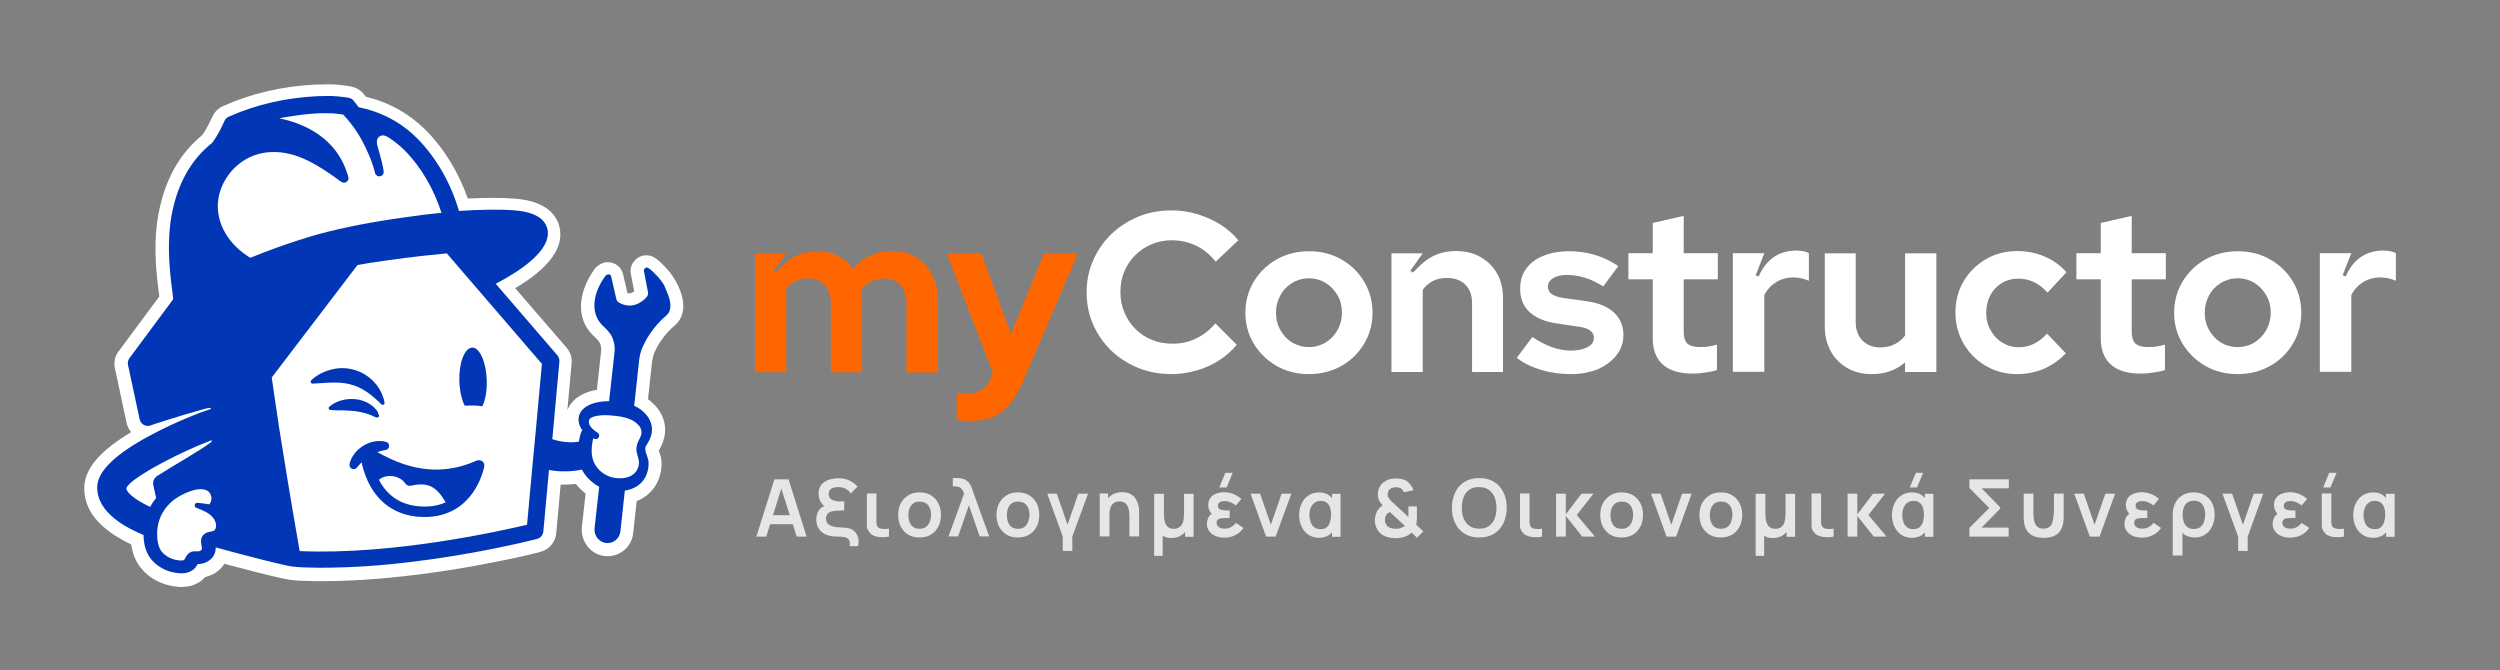
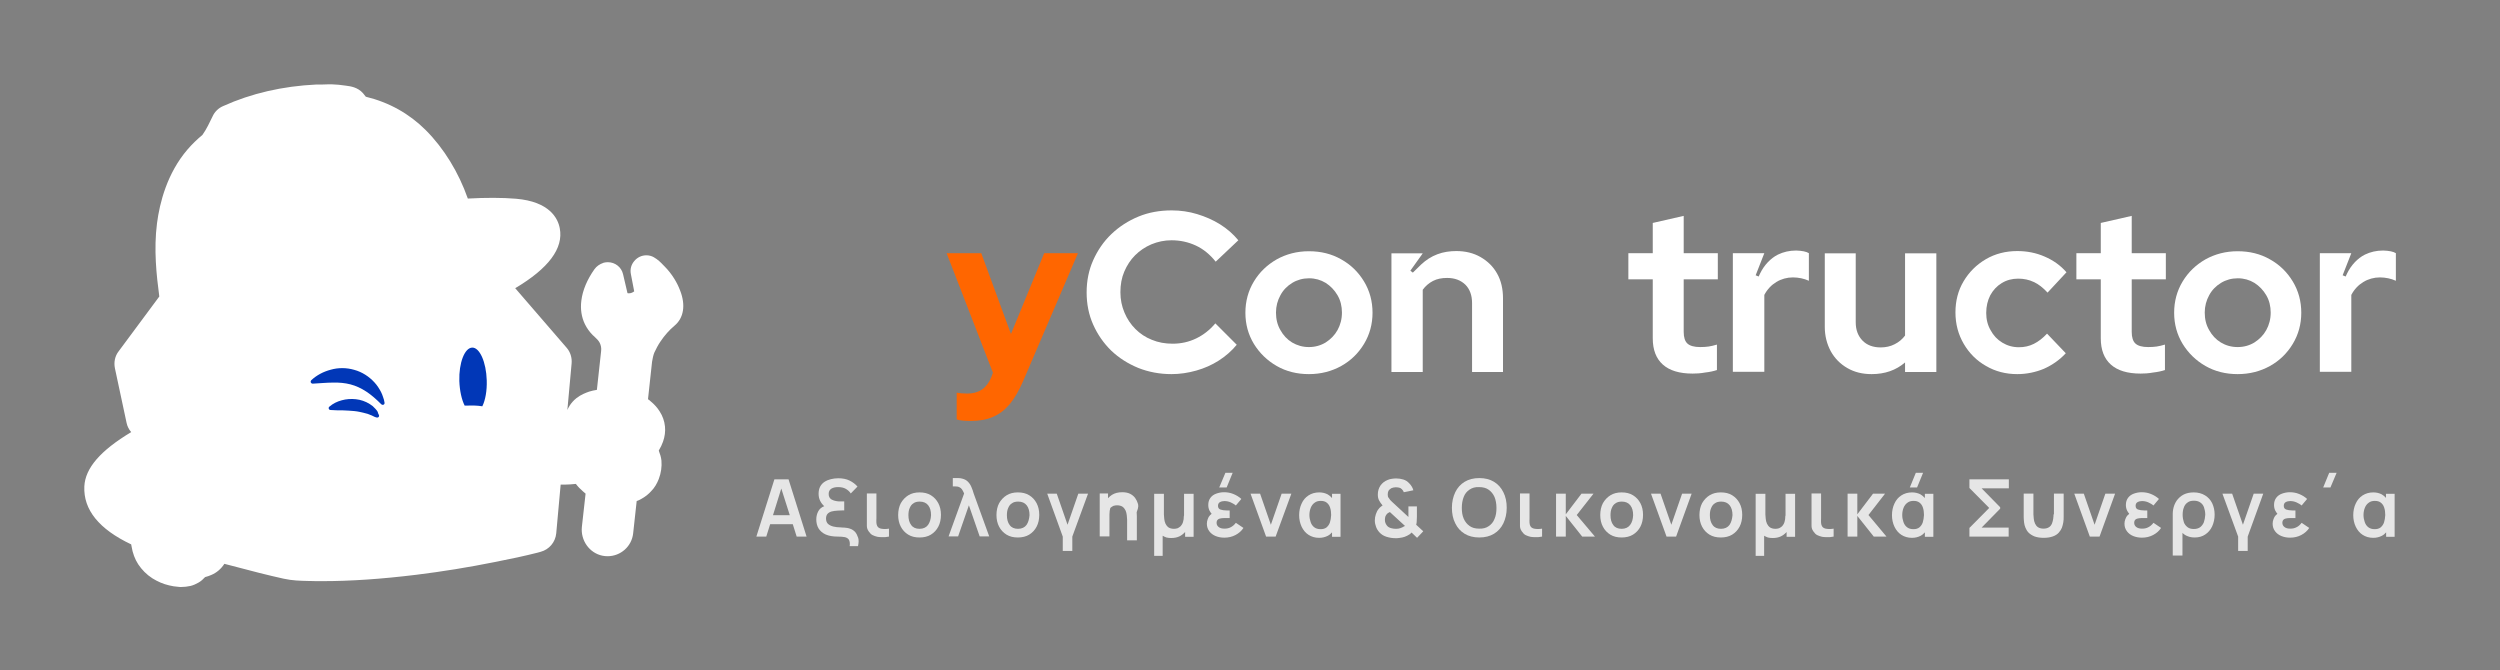
<svg xmlns="http://www.w3.org/2000/svg" id="Layer_1" x="0px" y="0px" viewBox="0 0 1414 379" style="enable-background:new 0 0 1414 379;" xml:space="preserve">
  <rect x="0" y="0" width="1414" height="379" fill="#808080" stroke="none" />
  <style type="text/css">	.st0{fill:#F2F2F2;}	.st1{fill:#E6E6E6;}	.st2{fill:#0137B7;}	.st3{fill:#1A1A1A;}	.st4{fill:#FFFFFF;}	.st5{fill:#FF6600;}	.st6{fill:#FAF8F6;}	.st7{fill:#697E9A;}	.st8{fill:#A9B2C3;}	.st9{fill:#012B8D;}	.st10{fill:#0137B7;stroke:#FFFFFF;stroke-width:2;stroke-miterlimit:10;}	.st11{fill:#FD6B02;}	.st12{fill:#062A78;}	.st13{fill:#0241CF;}</style>
  <g>
    <path class="st1" d="M438,271.1l-10.2,32.4h5.6l2.2-7h12.8l2.2,7h5.6l-10.2-32.4H438z M437.2,291.4l4.7-15.1l4.8,15.1H437.2z" />
    <path class="st1" d="M483.6,300.8c-0.8-0.8-1.8-1.5-2.9-1.8c-0.5-0.2-1-0.3-1.6-0.4c-0.6-0.1-1.1-0.1-1.7-0.2c-0.6,0-1.2,0-1.8-0.1  c-1.6,0-3.1-0.2-4.3-0.5s-2.2-0.8-3-1.5c-0.7-0.7-1.1-1.7-1.1-3c0-1.1,0.3-2,0.8-2.6s1.3-1.1,2.3-1.4c1-0.3,2.2-0.4,3.6-0.5  c1,0,1.8-0.1,2.3-0.1c0.5,0,0.8,0,0.9,0c0.2,0,0.3,0,0.4,0v-5.1c-0.2,0-0.4,0-0.8,0s-0.8,0-1.2,0c-0.4,0-0.8,0-1,0  c-1.7-0.1-3.1-0.5-4.2-1.1c-1.1-0.7-1.6-1.7-1.6-3.1c0-1.4,0.5-2.3,1.5-3c1-0.6,2.3-0.9,3.8-0.9c1.7,0,3.2,0.3,4.4,1  c1.2,0.7,2.1,1.5,2.8,2.6l3.8-3.9c-1.2-1.4-2.7-2.5-4.5-3.4s-4-1.3-6.4-1.3c-1.4,0-2.8,0.2-4.1,0.5c-1.3,0.3-2.5,0.8-3.6,1.5  c-1.1,0.7-1.9,1.6-2.5,2.7c-0.6,1.1-0.9,2.5-0.9,4.1c0,1.5,0.3,2.8,0.9,4c0.6,1.2,1.4,2.2,2.3,3c-1.6,0.6-2.7,1.6-3.4,2.9  s-1.1,2.9-1.1,4.6c0,1.9,0.4,3.6,1.3,5.1c0.9,1.4,2.2,2.6,4,3.4c1.8,0.8,4.1,1.2,7,1.2c1.5,0,2.8,0.1,3.8,0.3  c1,0.2,1.8,0.7,2.3,1.4c0.5,0.8,0.7,2,0.5,3.7h4.7c0.4-1.8,0.5-3.4,0.1-4.7C484.9,302.8,484.4,301.7,483.6,300.8z" />
    <path class="st1" d="M498.9,299.1c-0.5,0-1-0.2-1.5-0.4c-0.5-0.2-0.9-0.6-1.2-1.1c-0.3-0.5-0.4-1.1-0.5-1.8s0-1.6,0-2.6v-14.1h-5.4  v14.4c0,1.5,0,2.8,0,3.9c0,1.1,0.3,2.1,1,3.1c0.7,1,1.4,1.8,2.3,2.2c0.9,0.4,1.7,0.7,2.6,0.9c0.6,0.1,1.3,0.2,2.1,0.2  c0.8,0,1.6,0,2.4,0c0.8-0.1,1.5-0.2,2.1-0.3v-4.5c-0.6,0.1-1.3,0.2-2,0.2C500.1,299.2,499.5,299.2,498.9,299.1z" />
    <path class="st1" d="M526.5,280.1c-1.8-1.1-3.9-1.6-6.4-1.6c-2.4,0-4.5,0.5-6.3,1.6s-3.2,2.6-4.3,4.5c-1,1.9-1.5,4.2-1.5,6.7  c0,2.5,0.5,4.7,1.5,6.6c1,1.9,2.4,3.4,4.2,4.5c1.8,1.1,3.9,1.6,6.4,1.6c2.4,0,4.6-0.5,6.4-1.6s3.2-2.6,4.2-4.5  c1-1.9,1.5-4.2,1.5-6.7c0-2.5-0.5-4.7-1.5-6.6S528.3,281.2,526.5,280.1z M524.9,296.9c-1,1.4-2.7,2.2-4.8,2.2  c-2.1,0-3.7-0.7-4.7-2.1c-1.1-1.4-1.6-3.3-1.6-5.6c0-1.5,0.2-2.9,0.7-4c0.5-1.2,1.1-2.1,2.1-2.7c0.9-0.7,2.1-1,3.6-1  c2.1,0,3.7,0.7,4.8,2.1c1.1,1.4,1.6,3.3,1.6,5.6C526.5,293.6,525.9,295.5,524.9,296.9z" />
    <path class="st1" d="M549.4,275.4c-0.5-1.2-1.2-2.2-2-3s-1.9-1.4-3.2-1.7c-0.7-0.2-1.4-0.3-2.1-0.3c-0.7,0-1.2,0-1.5,0h-1.7v4.7  h1.1c1,0,1.9,0.1,2.5,0.4c0.7,0.3,1.2,0.7,1.6,1.3c0.4,0.6,0.8,1.4,1.2,2.3l-8.8,24.3h5.4l6.1-17.6l6.1,17.6h5.4l-8.8-24.3  C550.4,277.9,549.9,276.6,549.4,275.4z" />
    <path class="st1" d="M582.1,280.1c-1.8-1.1-3.9-1.6-6.4-1.6c-2.4,0-4.5,0.5-6.3,1.6s-3.2,2.6-4.3,4.5c-1,1.9-1.5,4.2-1.5,6.7  c0,2.5,0.5,4.7,1.5,6.6c1,1.9,2.4,3.4,4.2,4.5c1.8,1.1,3.9,1.6,6.4,1.6c2.4,0,4.6-0.5,6.4-1.6s3.2-2.6,4.2-4.5  c1-1.9,1.5-4.2,1.5-6.7c0-2.5-0.5-4.7-1.5-6.6S583.9,281.2,582.1,280.1z M580.6,296.9c-1,1.4-2.7,2.2-4.8,2.2  c-2.1,0-3.7-0.7-4.7-2.1c-1.1-1.4-1.6-3.3-1.6-5.6c0-1.5,0.2-2.9,0.7-4c0.5-1.2,1.1-2.1,2.1-2.7c0.9-0.7,2.1-1,3.6-1  c2.1,0,3.7,0.7,4.8,2.1c1.1,1.4,1.6,3.3,1.6,5.6C582.1,293.6,581.6,295.5,580.6,296.9z" />
    <polygon class="st1" points="603.8,296.8 597.7,279.2 592.3,279.2 601.1,303.5 601.1,311.6 606.5,311.6 606.5,303.5 615.4,279.2   609.9,279.2  " />
-     <path class="st1" d="M643.5,284.6c-0.3-1-0.8-2-1.5-3c-0.7-0.9-1.6-1.7-2.8-2.3c-1.2-0.6-2.7-0.9-4.5-0.9c-2.3,0-4.2,0.5-5.8,1.5  c-0.8,0.5-1.6,1.2-2.2,1.9v-2.7H622v24.3h5.5V291c0-1.5,0.2-2.7,0.5-3.7s0.8-1.7,1.3-2.2c0.5-0.5,1.2-0.9,1.8-1.2  c0.7-0.2,1.4-0.3,2-0.3c1.3,0,2.3,0.3,3.1,0.8c0.8,0.6,1.3,1.3,1.7,2.1c0.4,0.9,0.6,1.8,0.7,2.7s0.2,1.8,0.2,2.5v11.7h5.5v-13.6  c0-0.6,0-1.3-0.1-2.3C644.1,286.7,643.9,285.7,643.5,284.6z" />
+     <path class="st1" d="M643.5,284.6c-0.3-1-0.8-2-1.5-3c-0.7-0.9-1.6-1.7-2.8-2.3c-1.2-0.6-2.7-0.9-4.5-0.9c-2.3,0-4.2,0.5-5.8,1.5  c-0.8,0.5-1.6,1.2-2.2,1.9v-2.7H622v24.3h5.5V291c0-1.5,0.2-2.7,0.5-3.7c0.5-0.5,1.2-0.9,1.8-1.2  c0.7-0.2,1.4-0.3,2-0.3c1.3,0,2.3,0.3,3.1,0.8c0.8,0.6,1.3,1.3,1.7,2.1c0.4,0.9,0.6,1.8,0.7,2.7s0.2,1.8,0.2,2.5v11.7h5.5v-13.6  c0-0.6,0-1.3-0.1-2.3C644.1,286.7,643.9,285.7,643.5,284.6z" />
    <path class="st1" d="M669.6,291.7c0,1.5-0.2,2.7-0.5,3.6c-0.3,1-0.8,1.7-1.3,2.3c-0.5,0.5-1.2,0.9-1.8,1.2c-0.7,0.2-1.4,0.3-2,0.3  c-1.3,0-2.3-0.3-3.1-0.8c-0.8-0.6-1.3-1.3-1.7-2.1c-0.4-0.9-0.6-1.8-0.7-2.7c-0.1-0.9-0.2-1.8-0.2-2.5v-11.7h-5.5v35.1h4.8v-11.4  c0.6,0.4,1.3,0.7,2.1,1c0.8,0.2,1.7,0.3,2.7,0.3c1.8,0,3.3-0.3,4.6-0.9c1.3-0.6,2.4-1.5,3.3-2.5v2.7h4.8v-24.3h-5.4V291.7z" />
    <path class="st1" d="M696.1,298.2c-1.1,0.6-2.2,0.8-3.6,0.8c-1.4,0-2.4-0.3-3.2-0.9c-0.8-0.6-1.2-1.4-1.2-2.4  c0-0.9,0.3-1.5,0.8-1.9c0.5-0.4,1.2-0.6,2.1-0.7c0.9-0.1,1.8-0.1,2.7-0.1h1.8v-4.3h-1.8c-1.4,0-2.5-0.2-3.4-0.5  c-0.9-0.3-1.4-1-1.4-2.1c0-1,0.4-1.7,1.1-2.1c0.7-0.4,1.6-0.6,2.5-0.6c1.2,0,2.3,0.2,3.5,0.7c1.1,0.5,2.2,1.1,3,1.8l3.1-3.7  c-1.3-1.2-2.8-2.1-4.5-2.8c-1.7-0.7-3.5-1-5.3-1c-1.6,0-3,0.3-4.4,0.8s-2.5,1.3-3.3,2.4s-1.2,2.4-1.2,4c0,1.1,0.2,2.2,0.7,3.2  c0.3,0.6,0.7,1.2,1.2,1.8c-0.3,0.2-0.6,0.5-0.9,0.8c-0.6,0.6-1,1.3-1.3,2.2c-0.3,0.8-0.5,1.7-0.5,2.6c0,1.7,0.5,3.1,1.4,4.3  c0.9,1.2,2.1,2.1,3.6,2.7c1.5,0.6,3.1,0.9,4.9,0.9c2.3,0,4.4-0.5,6.3-1.5c1.9-1,3.4-2.3,4.5-4l-4.3-2.9  C698.1,296.9,697.1,297.7,696.1,298.2z" />
    <polygon class="st1" points="697.2,267.4 693.1,267.4 689.6,275.7 693.8,275.7  " />
    <polygon class="st1" points="718.8,296.8 712.7,279.2 707.3,279.2 716.1,303.5 721.5,303.5 730.4,279.2 724.9,279.2  " />
    <path class="st1" d="M753.3,281.6c-0.7-0.8-1.5-1.5-2.4-2c-1.4-0.7-2.9-1.1-4.8-1.1c-2.3,0-4.3,0.6-6,1.7s-3,2.6-3.9,4.6  c-0.9,1.9-1.4,4.1-1.4,6.6c0,2.4,0.5,4.6,1.4,6.5c0.9,1.9,2.2,3.5,3.9,4.6c1.7,1.1,3.7,1.7,6,1.7c1.8,0,3.4-0.4,4.8-1.1  c1-0.5,1.8-1.2,2.5-2v2.5h4.8v-24.3h-4.8V281.6z M752.2,295.5c-0.4,1.2-1.1,2.1-1.9,2.8c-0.9,0.7-2,1-3.4,1c-1.5,0-2.7-0.4-3.6-1.1  c-0.9-0.7-1.6-1.7-2-2.9c-0.4-1.2-0.7-2.5-0.7-4c0-1.6,0.3-3,0.8-4.2s1.2-2.1,2.2-2.8c0.9-0.7,2.1-1,3.4-1c1.4,0,2.5,0.3,3.4,1  c0.9,0.7,1.5,1.6,1.9,2.8s0.6,2.6,0.6,4.2C752.8,292.9,752.6,294.3,752.2,295.5z" />
    <path class="st1" d="M801.3,294.7c0-0.8,0.1-1.5,0.1-2.4v-5.9h-4.8v4c0,0.3,0,0.6,0,1s0,0.7,0,1l-8.1-7.5c-0.4-0.4-0.8-0.8-1.2-1.1  c-0.4-0.4-0.7-0.7-1-1c-0.4-0.5-0.7-0.9-1-1.4c-0.3-0.4-0.4-1-0.4-1.8c0-0.8,0.2-1.6,0.5-2.1s0.9-1,1.6-1.4  c0.7-0.3,1.6-0.5,2.5-0.5c0.6,0,1.2,0.1,1.8,0.2s1.1,0.4,1.6,0.9c0.5,0.5,0.9,1.1,1.1,1.7l5.4-1.1c-0.2-0.7-0.5-1.5-0.9-2.1  c-0.4-0.7-0.9-1.3-1.5-1.9c-0.9-1-2-1.7-3.3-2.1c-1.3-0.4-2.7-0.6-4.1-0.6c-0.8,0-1.5,0.1-2.3,0.2c-0.8,0.1-1.6,0.3-2.3,0.6  c-1.8,0.7-3.1,1.7-4.2,3.2c-1,1.5-1.5,3.2-1.5,5.1c0,1.3,0.2,2.4,0.7,3.3c0.5,0.9,1.1,1.9,2,2.9c-0.4,0.2-0.7,0.5-1.1,0.8  c-0.4,0.3-0.7,0.6-1,1c-0.8,0.9-1.3,1.9-1.7,3.1c-0.4,1.2-0.6,2.4-0.6,3.6c0,1.3,0.3,2.5,0.7,3.6c0.4,1.1,1,2.1,1.9,3.1  c1.1,1.2,2.4,2,4,2.5c1.6,0.5,3.3,0.8,5.1,0.8c0.6,0,1.3,0,1.9-0.1c0.6-0.1,1.3-0.2,1.9-0.3c0.9-0.2,1.9-0.5,2.8-1  c0.9-0.4,1.8-1,2.5-1.8l3.1,3l3.5-3.7l-4-3.7C801.2,296.1,801.3,295.5,801.3,294.7z M793.5,298.1c-0.4,0.2-0.9,0.4-1.4,0.6  c-0.4,0.1-0.8,0.2-1.2,0.3c-0.4,0-0.9,0.1-1.3,0.1c-0.9,0-1.9-0.1-2.9-0.4c-1-0.3-1.8-0.8-2.3-1.5c-0.3-0.4-0.6-0.9-0.8-1.4  c-0.2-0.5-0.3-1.1-0.3-1.8c0-0.6,0.1-1.2,0.2-1.7c0.2-0.5,0.4-0.9,0.7-1.3c0.2-0.3,0.5-0.5,0.8-0.8c0.3-0.2,0.7-0.4,1.1-0.6  l8.6,7.9C794.3,297.6,793.9,297.8,793.5,298.1z" />
    <path class="st1" d="M845,272.5c-2.3-1.4-5.1-2.1-8.3-2.1c-3.2,0-6,0.7-8.3,2.1c-2.3,1.4-4.1,3.4-5.3,5.9c-1.2,2.5-1.9,5.5-1.9,8.8  s0.6,6.3,1.9,8.8c1.2,2.5,3,4.5,5.3,5.9c2.3,1.4,5.1,2.1,8.3,2.1c3.2,0,6-0.7,8.3-2.1c2.3-1.4,4.1-3.4,5.3-5.9  c1.2-2.5,1.9-5.5,1.9-8.8s-0.6-6.3-1.9-8.8C849.1,275.9,847.3,273.9,845,272.5z M845.3,293.5c-0.7,1.8-1.8,3.1-3.3,4.1  c-1.4,1-3.3,1.5-5.4,1.4c-2.2,0-4-0.5-5.4-1.5c-1.4-1-2.5-2.3-3.3-4.1s-1.1-3.8-1.1-6.2s0.4-4.4,1.1-6.2c0.7-1.8,1.8-3.1,3.3-4.1  s3.2-1.5,5.4-1.4c2.2,0,4,0.5,5.4,1.5c1.4,1,2.5,2.3,3.3,4.1c0.7,1.7,1.1,3.8,1.1,6.2S846.1,291.7,845.3,293.5z" />
    <path class="st1" d="M868.3,299.1c-0.5,0-1-0.2-1.5-0.4c-0.5-0.2-0.9-0.6-1.2-1.1c-0.3-0.5-0.4-1.1-0.5-1.8s0-1.6,0-2.6v-14.1h-5.4  v14.4c0,1.5,0,2.8,0,3.9c0,1.1,0.3,2.1,1,3.1c0.7,1,1.4,1.8,2.3,2.2c0.9,0.4,1.7,0.7,2.6,0.9c0.6,0.1,1.3,0.2,2.1,0.2  c0.8,0,1.6,0,2.4,0c0.8-0.1,1.5-0.2,2.1-0.3v-4.5c-0.6,0.1-1.3,0.2-2,0.2C869.5,299.2,868.9,299.2,868.3,299.1z" />
    <polygon class="st1" points="901.3,279.2 894.5,279.2 885.6,290.9 885.6,279.2 880.1,279.2 880.1,303.5 885.6,303.5 885.6,291.8   894.9,303.5 902.1,303.5 891.8,291.3  " />
    <path class="st1" d="M923.6,280.1c-1.8-1.1-3.9-1.6-6.4-1.6c-2.4,0-4.5,0.5-6.3,1.6s-3.2,2.6-4.3,4.5c-1,1.9-1.5,4.2-1.5,6.7  c0,2.5,0.5,4.7,1.5,6.6c1,1.9,2.4,3.4,4.2,4.5c1.8,1.1,3.9,1.6,6.4,1.6c2.4,0,4.6-0.5,6.4-1.6s3.2-2.6,4.2-4.5  c1-1.9,1.5-4.2,1.5-6.7c0-2.5-0.5-4.7-1.5-6.6S925.4,281.2,923.6,280.1z M922,296.9c-1,1.4-2.7,2.2-4.8,2.2c-2.1,0-3.7-0.7-4.7-2.1  c-1.1-1.4-1.6-3.3-1.6-5.6c0-1.5,0.2-2.9,0.7-4c0.5-1.2,1.1-2.1,2.1-2.7c0.9-0.7,2.1-1,3.6-1c2.1,0,3.7,0.7,4.8,2.1  c1.1,1.4,1.6,3.3,1.6,5.6C923.6,293.6,923.1,295.5,922,296.9z" />
    <polygon class="st1" points="945.3,296.8 939.2,279.2 933.8,279.2 942.6,303.5 948,303.5 956.8,279.2 951.4,279.2  " />
    <path class="st1" d="M979.7,280.1c-1.8-1.1-3.9-1.6-6.4-1.6c-2.4,0-4.5,0.5-6.3,1.6s-3.2,2.6-4.3,4.5c-1,1.9-1.5,4.2-1.5,6.7  c0,2.5,0.5,4.7,1.5,6.6c1,1.9,2.4,3.4,4.2,4.5c1.8,1.1,3.9,1.6,6.4,1.6c2.4,0,4.6-0.5,6.4-1.6s3.2-2.6,4.2-4.5  c1-1.9,1.5-4.2,1.5-6.7c0-2.5-0.5-4.7-1.5-6.6S981.5,281.2,979.7,280.1z M978.2,296.9c-1,1.4-2.7,2.2-4.8,2.2  c-2.1,0-3.7-0.7-4.7-2.1c-1.1-1.4-1.6-3.3-1.6-5.6c0-1.5,0.2-2.9,0.7-4c0.5-1.2,1.1-2.1,2.1-2.7c0.9-0.7,2.1-1,3.6-1  c2.1,0,3.7,0.7,4.8,2.1c1.1,1.4,1.6,3.3,1.6,5.6C979.7,293.6,979.2,295.5,978.2,296.9z" />
    <path class="st1" d="M1009.8,291.7c0,1.5-0.2,2.7-0.5,3.6c-0.3,1-0.8,1.7-1.3,2.3c-0.5,0.5-1.2,0.9-1.8,1.2c-0.7,0.2-1.4,0.3-2,0.3  c-1.3,0-2.3-0.3-3.1-0.8c-0.8-0.6-1.3-1.3-1.7-2.1c-0.4-0.9-0.6-1.8-0.7-2.7c-0.1-0.9-0.2-1.8-0.2-2.5v-11.7H993v35.1h4.8v-11.4  c0.6,0.4,1.3,0.7,2.1,1c0.8,0.2,1.7,0.3,2.7,0.3c1.8,0,3.3-0.3,4.6-0.9c1.3-0.6,2.4-1.5,3.3-2.5v2.7h4.8v-24.3h-5.4V291.7z" />
    <path class="st1" d="M1033.2,299.1c-0.5,0-1-0.2-1.5-0.4c-0.5-0.2-0.9-0.6-1.2-1.1c-0.3-0.5-0.4-1.1-0.5-1.8s0-1.6,0-2.6v-14.1  h-5.4v14.4c0,1.5,0,2.8,0,3.9c0,1.1,0.3,2.1,1,3.1c0.7,1,1.4,1.8,2.3,2.2c0.9,0.4,1.7,0.7,2.6,0.9c0.6,0.1,1.3,0.2,2.1,0.2  c0.8,0,1.6,0,2.4,0c0.8-0.1,1.5-0.2,2.1-0.3v-4.5c-0.6,0.1-1.3,0.2-2,0.2C1034.5,299.2,1033.8,299.2,1033.2,299.1z" />
    <polygon class="st1" points="1066.2,279.2 1059.4,279.2 1050.5,290.9 1050.5,279.2 1045,279.2 1045,303.5 1050.5,303.5   1050.5,291.8 1059.8,303.5 1067,303.5 1056.8,291.3  " />
    <polygon class="st1" points="1087.7,267.4 1083.6,267.4 1080.2,275.7 1084.3,275.7  " />
    <path class="st1" d="M1088.6,281.6c-0.7-0.8-1.5-1.5-2.4-2c-1.4-0.7-2.9-1.1-4.8-1.1c-2.3,0-4.3,0.6-6,1.7s-3,2.6-3.9,4.6  c-0.9,1.9-1.4,4.1-1.4,6.6c0,2.4,0.5,4.6,1.4,6.5c0.9,1.9,2.2,3.5,3.9,4.6c1.7,1.1,3.7,1.7,6,1.7c1.8,0,3.4-0.4,4.8-1.1  c1-0.5,1.8-1.2,2.5-2v2.5h4.8v-24.3h-4.8V281.6z M1087.5,295.5c-0.4,1.2-1.1,2.1-1.9,2.8c-0.9,0.7-2,1-3.4,1  c-1.5,0-2.7-0.4-3.6-1.1c-0.9-0.7-1.6-1.7-2-2.9c-0.4-1.2-0.7-2.5-0.7-4c0-1.6,0.3-3,0.8-4.2s1.2-2.1,2.2-2.8c0.9-0.7,2.1-1,3.4-1  c1.4,0,2.5,0.3,3.4,1c0.9,0.7,1.5,1.6,1.9,2.8s0.6,2.6,0.6,4.2C1088.1,292.9,1087.9,294.3,1087.5,295.5z" />
    <polygon class="st1" points="1113.9,276 1125.1,287.3 1113.9,298.6 1113.9,303.5 1136.1,303.5 1136.1,298.4 1120.8,298.4   1131.3,287.7 1131.3,286.9 1120.8,276.2 1136.2,276.2 1136.2,271.1 1113.9,271.1  " />
    <path class="st1" d="M1161.5,290.9c0,0.8-0.1,1.6-0.2,2.5c-0.1,0.9-0.4,1.8-0.7,2.7c-0.4,0.9-0.9,1.6-1.7,2.1s-1.8,0.8-3.1,0.8  c-1.3,0-2.3-0.3-3.1-0.8s-1.3-1.3-1.7-2.1c-0.4-0.9-0.6-1.8-0.7-2.7c-0.1-0.9-0.2-1.8-0.2-2.5v-11.7h-5.5v13.2c0,0.9,0.1,1.9,0.2,3  s0.4,2.1,0.8,3.1c0.4,1,1,2,1.8,2.8s1.9,1.5,3.3,2.1c1.4,0.5,3.1,0.8,5.2,0.8c2.1,0,3.8-0.3,5.2-0.8c1.4-0.5,2.5-1.2,3.3-2.1  s1.4-1.8,1.8-2.8c0.4-1,0.6-2.1,0.8-3.1s0.2-2,0.2-3v-13.2h-5.5V290.9z" />
    <polygon class="st1" points="1184.7,296.8 1178.6,279.2 1173.2,279.2 1182,303.5 1187.5,303.5 1196.3,279.2 1190.8,279.2  " />
    <path class="st1" d="M1215.1,298.2c-1.1,0.6-2.2,0.8-3.6,0.8c-1.4,0-2.4-0.3-3.2-0.9c-0.8-0.6-1.2-1.4-1.2-2.4  c0-0.9,0.3-1.5,0.8-1.9c0.5-0.4,1.2-0.6,2.1-0.7c0.9-0.1,1.8-0.1,2.7-0.1h1.8v-4.3h-1.8c-1.4,0-2.5-0.2-3.4-0.5  c-0.9-0.3-1.4-1-1.4-2.1c0-1,0.4-1.7,1.1-2.1c0.7-0.4,1.6-0.6,2.5-0.6c1.2,0,2.3,0.2,3.5,0.7c1.1,0.5,2.2,1.1,3,1.8l3.1-3.7  c-1.3-1.2-2.8-2.1-4.5-2.8c-1.7-0.7-3.5-1-5.3-1c-1.6,0-3,0.3-4.4,0.8s-2.5,1.3-3.3,2.4s-1.2,2.4-1.2,4c0,1.1,0.2,2.2,0.7,3.2  c0.3,0.6,0.7,1.2,1.2,1.8c-0.3,0.2-0.6,0.5-0.9,0.8c-0.6,0.6-1,1.3-1.3,2.2c-0.3,0.8-0.5,1.7-0.5,2.6c0,1.7,0.5,3.1,1.4,4.3  c0.9,1.2,2.1,2.1,3.6,2.7c1.5,0.6,3.1,0.9,4.9,0.9c2.3,0,4.4-0.5,6.3-1.5c1.9-1,3.4-2.3,4.5-4l-4.3-2.9  C1217.1,296.9,1216.1,297.7,1215.1,298.2z" />
    <path class="st1" d="M1247.2,280.2c-1.8-1.1-3.9-1.7-6.4-1.7c-2.2,0-4.1,0.4-5.7,1.2s-2.9,2-4,3.5c-1,1.5-1.7,3.2-2,5.1  c-0.1,0.7-0.2,1.5-0.2,2.3c0,0.8,0,1.6,0,2.4v21.2h5.5v-12.8c0.8,0.8,1.8,1.5,3,1.9c1.2,0.5,2.5,0.7,4,0.7c2.3,0,4.3-0.6,5.9-1.7  c1.7-1.1,3-2.7,3.9-4.6c0.9-2,1.4-4.2,1.4-6.6c0-2.4-0.5-4.6-1.4-6.5C1250.3,282.8,1249,281.3,1247.2,280.2z M1246.5,295.4  c-0.5,1.2-1.2,2.1-2.1,2.8c-1,0.7-2.2,1-3.6,1c-1.4,0-2.6-0.3-3.5-1c-0.9-0.7-1.7-1.6-2.1-2.8s-0.7-2.6-0.7-4.2  c0-1.6,0.2-3,0.7-4.2c0.4-1.2,1.1-2.1,2.1-2.8c0.9-0.7,2.1-1,3.6-1c1.4,0,2.6,0.3,3.6,1c1,0.7,1.7,1.6,2.1,2.8s0.7,2.6,0.7,4.2  C1247.2,292.8,1246.9,294.2,1246.5,295.4z" />
    <polygon class="st1" points="1268.6,296.8 1262.5,279.2 1257,279.2 1265.9,303.5 1265.9,311.6 1271.3,311.6 1271.3,303.5   1280.1,279.2 1274.7,279.2  " />
    <path class="st1" d="M1298.9,298.2c-1.1,0.6-2.2,0.8-3.6,0.8c-1.4,0-2.4-0.3-3.2-0.9c-0.8-0.6-1.2-1.4-1.2-2.4  c0-0.9,0.3-1.5,0.8-1.9c0.5-0.4,1.2-0.6,2.1-0.7c0.9-0.1,1.8-0.1,2.7-0.1h1.8v-4.3h-1.8c-1.4,0-2.5-0.2-3.4-0.5  c-0.9-0.3-1.4-1-1.4-2.1c0-1,0.4-1.7,1.1-2.1c0.7-0.4,1.6-0.6,2.5-0.6c1.2,0,2.3,0.2,3.5,0.7c1.1,0.5,2.2,1.1,3,1.8l3.1-3.7  c-1.3-1.2-2.8-2.1-4.5-2.8c-1.7-0.7-3.5-1-5.3-1c-1.6,0-3,0.3-4.4,0.8s-2.5,1.3-3.3,2.4s-1.2,2.4-1.2,4c0,1.1,0.2,2.2,0.7,3.2  c0.3,0.6,0.7,1.2,1.2,1.8c-0.3,0.2-0.6,0.5-0.9,0.8c-0.6,0.6-1,1.3-1.3,2.2c-0.3,0.8-0.5,1.7-0.5,2.6c0,1.7,0.5,3.1,1.4,4.3  c0.9,1.2,2.1,2.1,3.6,2.7c1.5,0.6,3.1,0.9,4.9,0.9c2.3,0,4.4-0.5,6.3-1.5c1.9-1,3.4-2.3,4.5-4l-4.3-2.9  C1300.9,296.9,1300,297.7,1298.9,298.2z" />
    <polygon class="st1" points="1321.6,267.4 1317.4,267.4 1314,275.7 1318.1,275.7  " />
-     <path class="st1" d="M1321.8,299.1c-0.5,0-1-0.2-1.5-0.4c-0.5-0.2-0.9-0.6-1.2-1.1c-0.3-0.5-0.4-1.1-0.5-1.8s0-1.6,0-2.6v-14.1  h-5.4v14.4c0,1.5,0,2.8,0,3.9c0,1.1,0.3,2.1,1,3.1c0.7,1,1.4,1.8,2.3,2.2c0.9,0.4,1.7,0.7,2.6,0.9c0.6,0.1,1.3,0.2,2.1,0.2  c0.8,0,1.6,0,2.4,0c0.8-0.1,1.5-0.2,2.1-0.3v-4.5c-0.6,0.1-1.3,0.2-2,0.2C1323.1,299.2,1322.4,299.2,1321.8,299.1z" />
    <path class="st1" d="M1349.5,279.2v2.4c-0.7-0.8-1.5-1.5-2.4-2c-1.4-0.7-2.9-1.1-4.8-1.1c-2.3,0-4.3,0.6-6,1.7s-3,2.6-3.9,4.6  c-0.9,1.9-1.4,4.1-1.4,6.6c0,2.4,0.5,4.6,1.4,6.5c0.9,1.9,2.2,3.5,3.9,4.6c1.7,1.1,3.7,1.7,6,1.7c1.8,0,3.4-0.4,4.8-1.1  c1-0.5,1.8-1.2,2.5-2v2.5h4.8v-24.3H1349.5z M1348.4,295.5c-0.4,1.2-1.1,2.1-1.9,2.8c-0.9,0.7-2,1-3.4,1c-1.5,0-2.7-0.4-3.6-1.1  c-0.9-0.7-1.6-1.7-2-2.9c-0.4-1.2-0.7-2.5-0.7-4c0-1.6,0.3-3,0.8-4.2s1.2-2.1,2.2-2.8c0.9-0.7,2.1-1,3.4-1c1.4,0,2.5,0.3,3.4,1  c0.9,0.7,1.5,1.6,1.9,2.8s0.6,2.6,0.6,4.2C1349,292.9,1348.8,294.3,1348.4,295.5z" />
  </g>
  <g>
    <g>
      <path class="st5" d="M549,238.1c-1.5,0-3-0.1-4.5-0.2s-2.6-0.4-3.4-0.7v-15.1c1.5,0.3,3.6,0.5,6.1,0.5c6.4,0,10.9-3,13.4-9.1   l1-2.7l-26.2-67.6h19.6l16.8,45.7l18.8-45.7h19.1l-31,72.3c-2.3,5.4-4.9,9.8-7.6,13.1c-2.8,3.3-5.9,5.7-9.5,7.2   C558.2,237.3,553.9,238.1,549,238.1z" />
      <path class="st4" d="M662.6,211.6c-6.7,0-13-1.2-18.8-3.5c-5.8-2.4-10.9-5.6-15.3-9.8c-4.3-4.2-7.7-9.1-10.2-14.7   c-2.5-5.6-3.7-11.7-3.7-18.2c0-6.5,1.2-12.6,3.7-18.2c2.5-5.6,5.9-10.6,10.3-14.8c4.4-4.2,9.5-7.5,15.3-9.9   c5.8-2.4,12.1-3.5,18.8-3.5c5,0,9.8,0.7,14.4,2.1c4.6,1.4,9,3.3,13,5.8c4,2.5,7.4,5.5,10.3,9L687.6,148c-3.2-4-6.9-7.1-11.2-9.1   c-4.3-2-8.9-3-13.8-3c-4,0-7.8,0.8-11.4,2.3c-3.5,1.5-6.6,3.6-9.2,6.2c-2.6,2.6-4.6,5.7-6.1,9.2c-1.5,3.5-2.2,7.4-2.2,11.7   c0,4.1,0.8,8,2.3,11.5c1.5,3.6,3.6,6.7,6.2,9.3c2.6,2.6,5.7,4.7,9.3,6.1c3.6,1.5,7.5,2.2,11.8,2.2c4.7,0,9.2-1,13.3-3   c4.1-2,7.7-4.8,10.8-8.5l12.1,12.1c-2.8,3.4-6.2,6.4-10.1,8.9c-3.9,2.5-8.2,4.4-12.8,5.7C672,210.9,667.3,211.6,662.6,211.6z" />
      <path class="st4" d="M740.3,211.6c-6.7,0-12.8-1.5-18.2-4.6c-5.4-3.1-9.7-7.3-12.9-12.5c-3.2-5.3-4.8-11.1-4.8-17.6   c0-6.5,1.6-12.4,4.8-17.7c3.2-5.3,7.5-9.4,12.9-12.5c5.4-3,11.5-4.6,18.2-4.6c6.8,0,12.9,1.5,18.3,4.6c5.4,3,9.7,7.2,12.9,12.5   c3.2,5.3,4.8,11.2,4.8,17.7c0,6.4-1.6,12.3-4.8,17.6c-3.2,5.3-7.5,9.5-12.9,12.5C753.2,210,747.1,211.6,740.3,211.6z M740.3,196.3   c3.5,0,6.7-0.9,9.5-2.6c2.8-1.8,5.1-4.1,6.7-7c1.6-2.9,2.5-6.2,2.5-9.9c0-3.6-0.8-6.9-2.5-9.8c-1.7-2.9-3.9-5.2-6.7-7   c-2.8-1.7-5.9-2.6-9.4-2.6c-3.5,0-6.7,0.9-9.5,2.6c-2.8,1.7-5.1,4-6.7,7c-1.6,2.9-2.5,6.2-2.5,9.8c0,3.7,0.8,7,2.5,9.9   c1.6,2.9,3.8,5.3,6.6,7C733.7,195.4,736.8,196.3,740.3,196.3z" />
-       <path class="st4" d="M888.6,211.6c-6,0-11.7-0.8-17-2.4c-5.3-1.6-9.9-3.8-13.7-6.8l8.8-11.8c3.9,2.6,7.6,4.5,11.2,5.8   c3.6,1.3,7.1,1.9,10.6,1.9c4,0,7.1-0.7,9.5-2c2.4-1.3,3.5-3.1,3.5-5.2c0-1.7-0.7-3.1-2-4.1c-1.3-1-3.5-1.8-6.4-2.2l-12.9-1.9   c-6.6-1-11.7-3.2-15.2-6.5c-3.5-3.3-5.2-7.7-5.2-13.1c0-4.4,1.1-8.2,3.4-11.3c2.3-3.2,5.5-5.6,9.7-7.3c4.2-1.7,9.1-2.6,14.7-2.6   c5,0,9.8,0.7,14.5,2.1c4.7,1.4,9.1,3.5,13.2,6.3l-8.5,11.5c-3.7-2.3-7.2-4-10.6-5c-3.4-1-6.8-1.5-10.1-1.5c-3.1,0-5.6,0.6-7.6,1.8   c-2,1.2-3,2.8-3,4.8c0,1.8,0.7,3.2,2.1,4.2c1.4,1,3.7,1.8,7,2.3l12.9,1.8c6.7,0.9,11.8,3.1,15.4,6.4c3.5,3.3,5.3,7.6,5.3,12.7   c0,4.3-1.3,8.1-3.9,11.4c-2.6,3.3-6.1,5.9-10.5,7.9C899.3,210.6,894.2,211.6,888.6,211.6z" />
      <path class="st4" d="M957.3,211.3c-7.4,0-13-1.7-16.8-5.1c-3.8-3.4-5.7-8.3-5.7-14.9V158h-13.8v-14.8h13.8v-17.1l17.5-4v21.1h19.3   V158h-19.3v29.7c0,3.1,0.7,5.3,2.1,6.6c1.4,1.3,3.8,2,7.2,2c1.8,0,3.4-0.1,4.8-0.3c1.4-0.2,3-0.6,4.7-1.1v14.4   c-1.8,0.6-4,1.1-6.7,1.4C961.7,211.2,959.4,211.3,957.3,211.3z" />
      <path class="st4" d="M1058.6,211.6c-5.2,0-9.7-1.1-13.7-3.4c-4-2.3-7.1-5.4-9.4-9.5c-2.2-4.1-3.4-8.7-3.4-13.8v-41.6h17.5v39   c0,4.3,1.3,7.7,3.8,10.3c2.5,2.6,6,3.9,10.3,3.9c2.9,0,5.6-0.6,7.9-1.8c2.4-1.2,4.3-2.8,5.9-4.9v-46.5h17.7v67.1h-17.7v-5.4   C1072.4,209.4,1066.1,211.6,1058.6,211.6z" />
      <path class="st4" d="M1141,211.6c-6.5,0-12.4-1.5-17.7-4.6c-5.3-3-9.5-7.2-12.6-12.5c-3.1-5.3-4.7-11.2-4.7-17.8   c0-6.5,1.5-12.4,4.6-17.6c3.1-5.2,7.3-9.4,12.6-12.5c5.3-3.1,11.3-4.6,17.8-4.6c5.4,0,10.6,1,15.4,3.1c4.9,2.1,9,5,12.4,8.9   l-10.7,11.5c-2.5-2.7-5.1-4.8-7.8-6c-2.7-1.3-5.7-1.9-8.8-1.9c-3.4,0-6.5,0.8-9.3,2.5c-2.8,1.7-4.9,4-6.5,6.9   c-1.5,2.9-2.3,6.3-2.3,10c0,3.6,0.8,6.9,2.5,9.8c1.6,3,3.8,5.3,6.6,7c2.8,1.7,5.9,2.6,9.4,2.6c3,0,5.8-0.6,8.4-1.9   c2.6-1.3,5.1-3.2,7.5-5.8l10.6,11.1c-3.5,3.8-7.7,6.7-12.4,8.8C1151.4,210.5,1146.3,211.6,1141,211.6z" />
      <path class="st4" d="M1210.7,211.3c-7.4,0-13-1.7-16.8-5.1c-3.8-3.4-5.7-8.3-5.7-14.9V158h-13.8v-14.8h13.8v-17.1l17.5-4v21.1   h19.3V158h-19.3v29.7c0,3.1,0.7,5.3,2.1,6.6c1.4,1.3,3.8,2,7.2,2c1.8,0,3.4-0.1,4.8-0.3c1.4-0.2,3-0.6,4.7-1.1v14.4   c-1.8,0.6-4,1.1-6.7,1.4C1215.1,211.2,1212.7,211.3,1210.7,211.3z" />
      <path class="st4" d="M1265.6,211.6c-6.7,0-12.8-1.5-18.2-4.6c-5.4-3.1-9.7-7.3-12.9-12.5c-3.2-5.3-4.8-11.1-4.8-17.6   c0-6.5,1.6-12.4,4.8-17.7c3.2-5.3,7.5-9.4,12.9-12.5c5.4-3,11.5-4.6,18.2-4.6c6.8,0,12.9,1.5,18.3,4.6c5.4,3,9.7,7.2,12.9,12.5   c3.2,5.3,4.8,11.2,4.8,17.7c0,6.4-1.6,12.3-4.8,17.6c-3.2,5.3-7.5,9.5-12.9,12.5C1278.5,210,1272.4,211.6,1265.6,211.6z    M1265.6,196.3c3.5,0,6.7-0.9,9.5-2.6c2.8-1.8,5.1-4.1,6.7-7c1.6-2.9,2.5-6.2,2.5-9.9c0-3.6-0.8-6.9-2.5-9.8   c-1.7-2.9-3.9-5.2-6.7-7c-2.8-1.7-5.9-2.6-9.4-2.6c-3.5,0-6.7,0.9-9.5,2.6c-2.8,1.7-5.1,4-6.7,7c-1.6,2.9-2.5,6.2-2.5,9.8   c0,3.7,0.8,7,2.5,9.9c1.6,2.9,3.8,5.3,6.6,7C1258.9,195.4,1262.1,196.3,1265.6,196.3z" />
-       <path class="st5" d="M526.9,154.8c-2.2-4-5.2-7.1-9-9.4c-3.8-2.3-8.2-3.4-13.2-3.4c-4.6,0-8.7,0.9-12.5,2.6   c-3.8,1.7-7.1,4.2-9.8,7.5c-2.2-3.2-5.1-5.6-8.5-7.4c-3.4-1.8-7.4-2.6-11.7-2.6c-3.5,0-6.9,0.6-10.2,1.8c-3.3,1.3-6.1,3.3-8.6,5.7   c-1.5,1.5-3.1,3-4.3,4.7l-1.4-1.1l7-9.8h-17.7v67.1h17.7v-47c1.5-2.1,3.2-3.6,5.4-4.6c2.1-1,4.5-1.5,7.2-1.5   c3.9,0,6.9,1.3,9.2,3.8c2.3,2.5,3.4,6,3.4,10.4v39h17.7v-41.7c0-0.9,0-1.7-0.1-2.4c-0.1-0.8-0.2-1.5-0.3-2.3   c1.5-2.3,3.4-4,5.6-5.1c2.2-1.1,4.6-1.6,7.3-1.6c3.9,0,6.9,1.3,9.2,3.8c2.3,2.5,3.4,6,3.4,10.4v39h17.7v-41.7   C530.2,163.4,529.1,158.7,526.9,154.8z" />
      <path class="st4" d="M846.8,154.8c-2.2-4-5.4-7.1-9.4-9.4c-4-2.3-8.6-3.4-13.7-3.4c-3.6,0-7.3,0.5-10.7,1.8   c-3.5,1.3-6.5,3.3-9.2,5.8c-1.6,1.5-3.1,3.1-4.7,4.6l-1.4-1.1l7-9.8H787v67.1h17.7v-46.5c1.5-2.1,3.5-3.8,5.8-5s5-1.7,8-1.7   c4.3,0,7.7,1.3,10.3,3.8c2.5,2.5,3.8,6,3.8,10.4v39h17.5v-41.7C850.1,163.4,849,158.7,846.8,154.8z" />
      <path class="st4" d="M1015.9,141.7c-3.8,0-7.2,0.8-10.3,2.3c-2.2,1.1-4.1,2.6-5.7,4.3c-1.8,1.9-3.3,4.1-4.4,6.4   c-0.3,0.6-0.5,1.1-0.8,1.7l-1.7-0.7l4.9-12.5h-17.8v67.1h17.8v-43.5c1.7-3.2,4-5.6,6.8-7.3c2.8-1.7,6-2.6,9.4-2.6   c1.6,0,3.2,0.2,4.7,0.5c1.5,0.3,2.9,0.8,4.3,1.4v-15.6C1021.7,142.3,1019.2,141.8,1015.9,141.7z" />
      <path class="st4" d="M1347.9,141.7c-3.8,0-7.2,0.8-10.3,2.3c-2.2,1.1-4.1,2.6-5.7,4.3c-1.8,1.9-3.3,4.1-4.4,6.4   c-0.3,0.6-0.5,1.1-0.8,1.7l-1.7-0.7l4.9-12.5h-17.8v67.1h17.8v-43.5c1.7-3.2,4-5.6,6.8-7.3c2.8-1.7,6-2.6,9.4-2.6   c1.6,0,3.2,0.2,4.7,0.5c1.5,0.3,2.9,0.8,4.3,1.4v-15.6C1353.7,142.3,1351.3,141.8,1347.9,141.7z" />
    </g>
    <g>
      <path class="st4" d="M102.5,332c-0.6,0-1.2,0-1.7-0.1c-1.8-0.1-3.4-0.4-5.1-0.8c-3.5-0.8-6.6-2.2-9.5-4c-3.3-2.1-6-4.9-8-7.9   c-1.9-2.9-3.2-6.4-3.8-10.2c-0.1-0.4-0.1-0.8-0.2-1.1c-18.2-8.6-27.1-19.6-26.5-32.8c0.5-10.3,9-20.2,26.5-30.7   c-1.3-1.5-2.2-3.3-2.6-5.2l-6.6-30.9c-0.7-3.4,0-6.9,2.1-9.6l23-31c-1.6-12.1-3.2-26.6-1.3-41.4c1.5-11.6,5.7-28.3,17.3-41.8   c2.6-3,5.4-5.7,8.4-8.2c2.3-3.2,4.1-7.1,5.7-10.4c1.2-2.7,3.4-4.8,6-5.9c15.9-7.2,33.7-11.3,52.8-12.2l0.2,0h0.2c1,0,1.9,0,2.9,0   c1.1,0,2.1-0.1,3.2-0.1c0.8,0,1.5,0,2.3,0c2.5,0.1,5,0.3,7.5,0.7c0.2,0,0.5,0.1,0.7,0.1c2.2,0.3,6.3,0.8,9.3,4.2   c0.5,0.6,1.1,1.3,1.6,2c13.2,3.2,24.6,9.6,33.9,18.9c10.3,10.3,18.6,23.9,23.8,38.7c5.2-0.3,10.1-0.4,14.5-0.4   c4.7,0,9,0.2,12.7,0.5c19.1,1.6,23.8,11.2,24.8,16.7c2.2,11.3-6.3,22.7-25.2,33.9l29.1,33.7c2.1,2.4,3.1,5.6,2.8,8.9l-2.4,26.3   c0.3-0.8,0.7-1.5,1.2-2.3l0.1-0.2c1-1.5,2.2-2.9,3.7-4.1l0.1-0.1c2.7-2.1,5.3-3,7.2-3.7c1.4-0.4,2.9-0.8,4.4-1l2.4-22   c0.2-1.6-0.1-3.2-0.8-4.6c-0.6-1.2-1.7-2.3-3.2-3.7l-0.7-0.6c-1.8-1.8-3.4-4-4.5-6.3c-1.9-3.9-2.6-8.5-2-13.2   c0.7-5.9,3.3-12,7.4-17.8c1.3-1.8,3-2.9,5-3.6l0.2-0.1c0.8-0.2,1.6-0.3,2.4-0.3c4.1,0,7.7,2.8,8.6,6.8l2.5,10.7   c0.3,0.1,0.6,0.1,0.9,0.1c1.1,0,2.1-0.5,2.9-1.1l-1.9-9.9c-0.5-2.6,0.2-5.2,1.9-7.2c1.7-2.1,4.2-3.3,6.9-3.3c1.5,0,3,0.4,4.2,1.1   c2.3,1.3,4,3,5.3,4.4c0.2,0.2,0.5,0.5,0.7,0.7c2.1,2.1,4,4.5,5.6,7.1c1.3,2.1,2.4,4.3,3.3,6.7c3.2,8.2,2,15.5-3.2,19.8   c-3,2.5-5.7,5.6-7.9,8.9c-1.4,2-2.5,4.2-3.5,6.3c-0.5,1.1-1.1,3.7-1.3,5.2c-0.1,0.5-2.3,21.2-2.3,21.2c0.5,0.3,1,0.7,1.4,1.1   c2.2,1.8,3.9,3.7,5.2,5.8c1.7,2.6,2.7,5.5,3,8.5c0.3,2.8-0.1,5.8-1.1,8.6c-0.6,1.7-1.4,3.4-2.4,5c0.1,0.2,0.2,0.5,0.2,0.7   c0.5,1.3,1.1,3,1.3,5c0.3,3.4-0.2,7-1.5,10.4c-1,2.6-2.4,5-4.3,6.9c-1.5,1.7-3.4,3.2-5.6,4.4c-0.8,0.5-1.7,0.9-2.6,1.2   c0,0-2,18.2-2,18.3c-0.8,7.3-7,12.9-14.5,12.9c-1,0-1.9-0.1-2.9-0.3c-7.3-1.5-12.4-8.6-11.6-16.3l2.1-18.8c-0.5-0.4-1-0.8-1.4-1.2   c-1.5-1.3-2.9-2.7-4.1-4.3c-2.1,0.2-4.3,0.4-6.4,0.4c-0.7,0-1.5,0-2.2,0l-2.5,27.6c-0.5,5-4,9.1-8.8,10.4   c-0.6,0.2-1.2,0.3-1.8,0.5c-7.1,1.8-14.9,3.5-24.2,5.3c-14.9,3-29.8,5.4-44.4,7.2c-19.6,2.4-37,3.6-53.4,3.6c-2.4,0-4.7,0-7.1-0.1   l-0.5,0c-4.5-0.1-9.1-0.2-14-1.3c-4.2-0.9-8.6-2-13.5-3.2c-6.7-1.7-13.4-3.5-20-5.2c-1.8,2.8-4.3,5-7.4,6.3   c-1.1,0.5-2.3,0.9-3.5,1.2c-1.1,1.2-2.3,2.3-3.7,3.1c-1.4,0.8-2.9,1.5-4.5,1.9C105.9,331.8,104.3,332,102.5,332z" />
      <g>
-         <path class="st2" d="M377.9,166.8c1.4,3.7,2.4,8.8-1.1,11.7c-3.6,3-6.7,6.6-9.3,10.5c-1.6,2.3-2.9,4.8-4.1,7.4    c-0.9,1.9-1.7,5.2-1.9,7.3c-0.1,0.8-1.3,11.7-2.8,25.9c0,0,0.1,0,0.1,0c1.7,0.7,3.1,1.6,4.4,2.7c1.3,1.1,2.6,2.4,3.6,4    c1,1.6,1.7,3.5,1.9,5.4c0.2,2-0.1,3.9-0.7,5.5c-0.6,1.7-1.4,3.1-2.3,4.5c-0.6,0.8-0.8,1.5-0.7,2.5c0.2,2.4,1.5,4.4,1.8,6.8    c0.2,2.4-0.2,4.9-1,7.1c-0.6,1.7-1.6,3.3-2.8,4.6c-1.1,1.2-2.4,2.2-3.8,2.9c-1.8,1-3.8,1.6-5.8,1.9c-1.4,13.1-2.5,22.8-2.5,23.1    c-0.5,4.3-4.5,7.3-8.8,6.4c-3.8-0.8-6.3-4.6-5.8-8.4l2.6-23.3c-1.6-0.8-3-1.8-4.4-3c-2.2-1.9-4-4.1-5.4-6.7c-3,0.7-6.4,1-9.9,1    c-2.9,0-5.9-0.2-8.7-0.8l-3.2,34.9c-0.2,2-1.6,3.6-3.5,4.1c-0.5,0.1-1.1,0.3-1.6,0.4c-7.9,2-15.9,3.7-23.9,5.3    c-14.5,2.9-29.2,5.3-43.9,7.1c-17.4,2.2-35,3.5-52.6,3.5c-2.3,0-4.6,0-6.9-0.1c-4.4-0.1-8.7-0.2-13.1-1.2    c-4.5-1-8.9-2.1-13.3-3.2c-8.9-2.2-17.7-4.6-26.5-7c0,0.7,0,1.5-0.2,2.3c-0.2,0.9-0.6,1.8-1.1,2.6c-1,1.6-2.5,2.8-4.3,3.6    c-0.7,0.3-1.5,0.6-2.3,0.7c-0.4,0.1-0.8,0.1-1.2,0.2c-0.1,0-1,0-1.1,0c-0.1,0.2-0.2,0.5-0.4,0.7c-0.3,0.4-0.5,0.8-0.8,1.2    c-0.6,0.7-1.3,1.4-2.2,1.9s-1.7,0.9-2.6,1.1c-1.7,0.4-3.2,0.4-4.5,0.3c-1.3-0.1-2.6-0.3-3.9-0.6c-2.5-0.6-5-1.6-7.2-3.1    c-2.2-1.4-4.3-3.4-5.8-5.7c-1.5-2.4-2.4-5-2.8-7.5c-0.3-1.6-0.4-3.2-0.4-4.7c-8.2-3.4-26.9-12.2-26.2-27.6    c0.4-8.6,10.4-18.3,29.9-28.7c14.6-7.9,30.1-13.7,34.1-14.9c0.5-0.1,0.4-0.8-0.4-0.7c-1.2,0.1-3.1,0.6-4.4,1    c-12.8,3.5-28.9,8.8-29,8.9c-1.3,0.5-2.7,0.4-3.9-0.3c-1.2-0.7-2-1.8-2.3-3.1l-6.6-30.8c-0.3-1.3,0-2.7,0.8-3.8l24.8-33.4    c-1.8-13.7-3.5-27.9-1.7-42.5c1.3-10.7,5.2-25.9,15.6-38.1c2.4-2.8,5.2-5.5,8.2-7.9c2.8-3.8,5-8.1,6.9-12.4    c0.5-1,1.3-1.9,2.4-2.3c15.9-7.1,32.9-10.8,50.2-11.6c2.7,0,5.4-0.2,8.1-0.1c2.3,0.1,4.5,0.3,6.8,0.6c1.9,0.3,4.1,0.3,5.4,1.9    c1,1.2,2,2.5,2.9,3.8c13,2.7,24.1,8.6,33,17.5c10.8,10.8,19.2,25.4,23.8,41.2c12.2-0.8,23.3-1,31.7-0.3    c13.7,1.1,17.5,6.5,18.4,10.9c2.3,11.9-16.3,23.8-29.3,30.6c18.3,21.3,34.9,40.5,34.9,40.5c0.8,1,1.2,2.2,1.1,3.5l-4,43.9    c4.7,1.6,10.5,2.2,15,1.4c0.3-1.8,0.7-3.5,1.2-5.1c0.2-0.5,0.4-1,0.8-1.4c-0.3-0.3-0.5-0.7-0.8-1.1c-0.9-1.6-1.6-3.7-1.3-6    c0.1-1.1,0.6-2.3,1.2-3.2c0.6-1,1.4-1.8,2.2-2.4c1.7-1.3,3.3-2,5-2.5c1.6-0.5,3.2-0.8,4.8-1c1.3-0.1,2.7-0.2,4-0.2l3.1-27.9    c0.3-2.9-0.2-5.9-1.5-8.6c-1.3-2.6-3.3-4.4-5.4-6.4c-1.2-1.2-2.3-2.7-3-4.3c-1.4-2.8-1.7-6.1-1.4-9.2c0.6-5.2,3-10.2,6.1-14.4    c0.3-0.4,0.8-0.7,1.3-0.9c0.9-0.3,1.8,0.3,2,1.2l2.9,12.7c0.2,0.9,0.8,1.6,1.6,2.1c7.5,4.1,13.2-0.6,15.5-3.1    c0.7-0.8,1-1.8,0.8-2.8l-2.3-12.1c-0.2-1.2,1.3-2.3,2.4-1.7c1.7,1,3,2.5,4.4,3.9c1.7,1.7,3.3,3.7,4.6,5.8    C376.3,163.1,377.2,164.9,377.9,166.8z M362.7,245.8c0.4-2.2-0.2-3.9-1.5-5.3c-3.3-3.7-8.6-4.8-13.4-5.3c-3.4-0.4-6.8-0.6-10.1,0    c-1.5,0.3-3.9,0.8-4.5,2.4c-0.2,0.5-0.2,1.4,0.1,2.3c0.8,2.3,3,3.6,4.9,5l0,0c0.8,0.6,1,1.9,0.3,2.7c-0.5,0.7-1.5,0.9-2.3,0.6    c-0.2-0.1-0.4-0.2-0.7-0.3c-0.7,3.3-1.2,6.7-0.6,10.1c1,6.4,6.5,11.3,12.8,12.3c3.5,0.5,7.8,0.2,10.6-2.1c1.8-1.5,2.9-3.7,3.1-6    c0.2-2.5-1.1-4.7-1.4-7.1c-0.2-1.6,0.1-3.2,0.7-4.7C361.3,248.7,362.3,247.5,362.7,245.8z M306.5,205.8l-53.8-62.5    c-6.3,0.6-18.5,1.8-34.7,4.1c-6.8,0.9-11.9,1.8-15.8,2.5l-48.5,63.6c0.6,4,2,14.2,4.2,28.6c2.6,16.6,6.4,39.8,11.6,69.6    c53.2,2.3,114.1-11.5,128.6-14.9l3.1-33.9L303,244L306.5,205.8z M245.6,120.8c1.4-0.1,2.8-0.3,4.1-0.4    c-4.3-13.5-11.7-26.2-20.8-35.3c-2.2-2.2-4.5-4.1-7-5.9c-1.9-1.3-4.7-3.6-7-2.2c-0.8,0.5-1.4,1.2-1.6,2.1    c-0.3,1.1-0.1,2.4,0.2,3.5c0.4,1.6,0.9,3.1,1.3,4.6c0.9,3.2,1.7,6.4,2.2,9.6c0.2,1.4-0.7,2.7-2.1,2.9c-1.3,0.2-2.5-0.6-2.8-1.9    l0-0.1c-0.8-3.2-1.9-6.4-3.2-9.5c-1.3-3.1-2.7-6.1-4.3-9c-1.9-3.4-4-6.6-6.3-9.5c-1.3-1.7-2.8-3.4-4.2-4.9    c-2.1-0.3-4.2-0.6-6.3-0.7c-2.6-0.1-5.2-0.1-7.9,0c-5.3,0.3-10.7,0.9-16.1,1.8c-2,0.3-3.9,0.6-5.9,1c1,0.2,1.9,0.4,2.6,0.6    c0.9,0.2,1.8,0.5,2.7,0.7c1.7,0.5,3.3,1,4.9,1.6c7.2,2.7,14,6.8,19.2,12.5c2.4,2.5,4.3,5.4,6,8.4c1.6,3,2.8,6.2,3.7,9.4    c0.6,2.1-1.6,3.9-3.5,3c-0.9-0.4-1.6-1.1-2.4-1.6c-0.9-0.6-1.7-1.2-2.6-1.9c-1.7-1.2-3.3-2.3-5-3.4c-3.1-2-6.2-3.8-9.5-5.4    c-6.5-3.2-13.6-5.1-20.5-4.8c-6.9,0.2-13.5,2.7-18.8,7.1c-5.2,4.3-9,10.2-10.7,16.8c-3.5,14,4.4,27.4,16,34.9    c0.5,0.3,1,0.7,1.6,1c9.7-4,21-8.1,33.5-11.9c12.9-3.9,29.7-7.4,47-10c4-0.6,8.1-1.2,12.2-1.7    C238.1,121.6,241.9,121.2,245.6,120.8z M121.4,299.8c1.5-1.9,0.7-4.8-0.6-6.6c-1.1-1.5-2.6-2.7-4.3-3.6c-1.7-0.9-3.6-1.7-5.5-2.4    c-0.8-0.3-1.1-1.2-0.8-1.9c0.2-0.6,0.9-1,1.5-0.9c2.1,0.2,4.2,0.4,6.4,0.8c0.1,0,0.2,0,0.2,0.1c0.2,0.1,0.8-1.3,0.9-1.4    c0.3-0.6,0.4-1.2,0.4-1.9c0-1.3-0.4-2.5-1.2-3.5c-0.8-0.9-1.9-1.5-3.4-1.7c-1.5-0.3-3.2-0.1-4.9,0.3c-3.2,0.8-6.4,2.2-9.2,3.9    c-5,2.9-8.9,7.6-10.8,13.1c-0.9,2.9-1.4,6-1.2,9c0.1,2.8,0.5,5.6,2,8.1c1.7,2.6,4.8,4.6,8.2,5.4c0.9,0.2,1.8,0.3,2.7,0.4    c0.8,0,1.8,0.1,2.4-0.4c0.4-0.4,0.7-1.1,0.9-1.6c0.3-0.5,0.6-1,1-1.4c0.8-0.9,1.7-1.5,2.9-1.7c1.6-0.3,4,0.5,5-1    c0.2-0.4,0.3-0.7,0.2-1.1c-0.1-1-0.4-2.1-0.5-3.1c-0.1-1.4,0.2-2.8,1.1-3.9c0.7-0.8,1.6-1.4,2.6-1.7c0.7-0.3,1.5-0.4,2.2-0.5    C120.4,300.3,121.1,300.3,121.4,299.8z M89.2,269c10.7-6.8,23.4-13.8,29.9-18.7c1.3-1,0.8-1.4,0-1.1c-7.7,2.9-18.2,7.7-27.4,12.6    c-15.9,8.5-20.2,13-20.2,14.4c-0.1,1.8,3.5,5.8,13.4,10.5c0.1-0.2,0.2-0.4,0.3-0.5c0.9-1.6,1.9-3.1,3.1-4.5l-1.6-7.4    C86.2,272.1,87.4,270.1,89.2,269z" />
        <g>
          <path class="st2" d="M275.3,215.1c0.2,5.9-0.8,11.3-2.5,14.7c-3-0.5-5.9-0.5-10-0.4c-1.7-3.4-2.8-8.4-3-13.9     c-0.3-10.3,3-18.8,7.3-18.9C271.3,196.5,275,204.8,275.3,215.1z" />
-           <path class="st2" d="M272.8,260.9c0.9,0.7,1.3,1.8,1.1,2.9c-0.1,0.6-3,15.9-15.9,23.9c-0.1,0.1-0.2,0.1-0.4,0.2c0,0,0,0,0,0     c-5,3-10.8,4.5-17.3,4.5c-1.5,0-3-0.1-4.6-0.2c-15.8-1.7-23.6-11.6-27.5-19.7c0-0.1-0.1-0.1-0.1-0.2c-1.8-3.9-2.9-7.7-3.6-10.8     c-0.9,0.9-1.7,1.9-2.6,2.9l-0.1,0.1c-0.8,1-2.3,1.1-3.3,0.3c-0.7-0.6-0.9-1.5-0.8-2.3c0.4-2.2,1.5-4.2,2.8-5.9     c1.3-1.8,3.1-3.3,5-4.5c1.9-1.2,4-2,6.2-2.4c2.2-0.4,4.5-0.4,6.6,0.2c1.3,0.3,2,1.6,1.7,2.9c-0.2,0.9-1,1.6-1.9,1.7l-0.1,0     c-1.6,0.3-3.1,0.7-4.6,1.2c4.5,2.5,9.3,4.9,14.7,6.7c14.2,4.8,27.8,4.2,41.5-1.9C270.7,260.1,271.9,260.2,272.8,260.9z      M236.3,286.3c5.9,0.6,11.2-0.1,15.8-2.2c-5.6-9.4-10.2-11.4-19.7-9.4c-1.2,0.3-2.4-0.2-3.1-1.2c-1-1.4-2.4-2.6-4-3.3     c-3.8-1.7-8.5-1.1-11,1.2C219,280.3,226.4,285.3,236.3,286.3z" />
          <path class="st2" d="M217.5,227.8c0.1,0.6-0.3,1.1-0.9,1.2c-0.3,0-0.6-0.1-0.9-0.3l-0.1-0.1c-2.7-2.7-5.5-5.2-8.4-7.1     s-5.9-3.3-9-4.1c-3.1-0.8-6.4-1.1-10-1c-3.5,0-7.3,0.4-11.3,0.6h0c-0.6,0-1.1-0.4-1.2-1c0-0.3,0.1-0.6,0.3-0.9     c3.1-2.9,6.9-4.9,11.1-6c4.2-1.2,8.9-1.2,13.3,0.1c4.4,1.2,8.4,3.8,11.4,7.1c1.5,1.6,2.7,3.5,3.7,5.4c0.5,1,0.9,2,1.2,3     C217.1,225.6,217.3,226.6,217.5,227.8z" />
          <path class="st2" d="M214.3,234.7c0.3,0.5,0,1.2-0.5,1.4c-0.3,0.1-0.6,0.1-0.8,0l-0.2,0c-0.6-0.2-1.2-0.4-1.7-0.7     c-0.3-0.1-0.5-0.2-0.8-0.4l-0.8-0.3c-0.5-0.2-1-0.4-1.5-0.6c-0.5-0.1-1-0.3-1.5-0.4c-2-0.5-4-1-6.1-1.2     c-2.1-0.2-4.2-0.3-6.4-0.4c-2.2,0-4.5,0-7-0.2h-0.1c-0.6,0-1.1-0.6-1-1.2c0-0.3,0.2-0.6,0.4-0.7c2.1-1.8,4.4-2.9,7-3.6     c2.5-0.7,5.3-0.9,8-0.6c2.7,0.3,5.4,1.2,7.8,2.7c0.6,0.4,1.1,0.8,1.7,1.2c0.5,0.5,1,1,1.5,1.5c0.2,0.3,0.5,0.5,0.7,0.8     c0.2,0.3,0.4,0.6,0.6,0.9C213.7,233.5,214,234.1,214.3,234.7z" />
        </g>
      </g>
    </g>
  </g>
</svg>